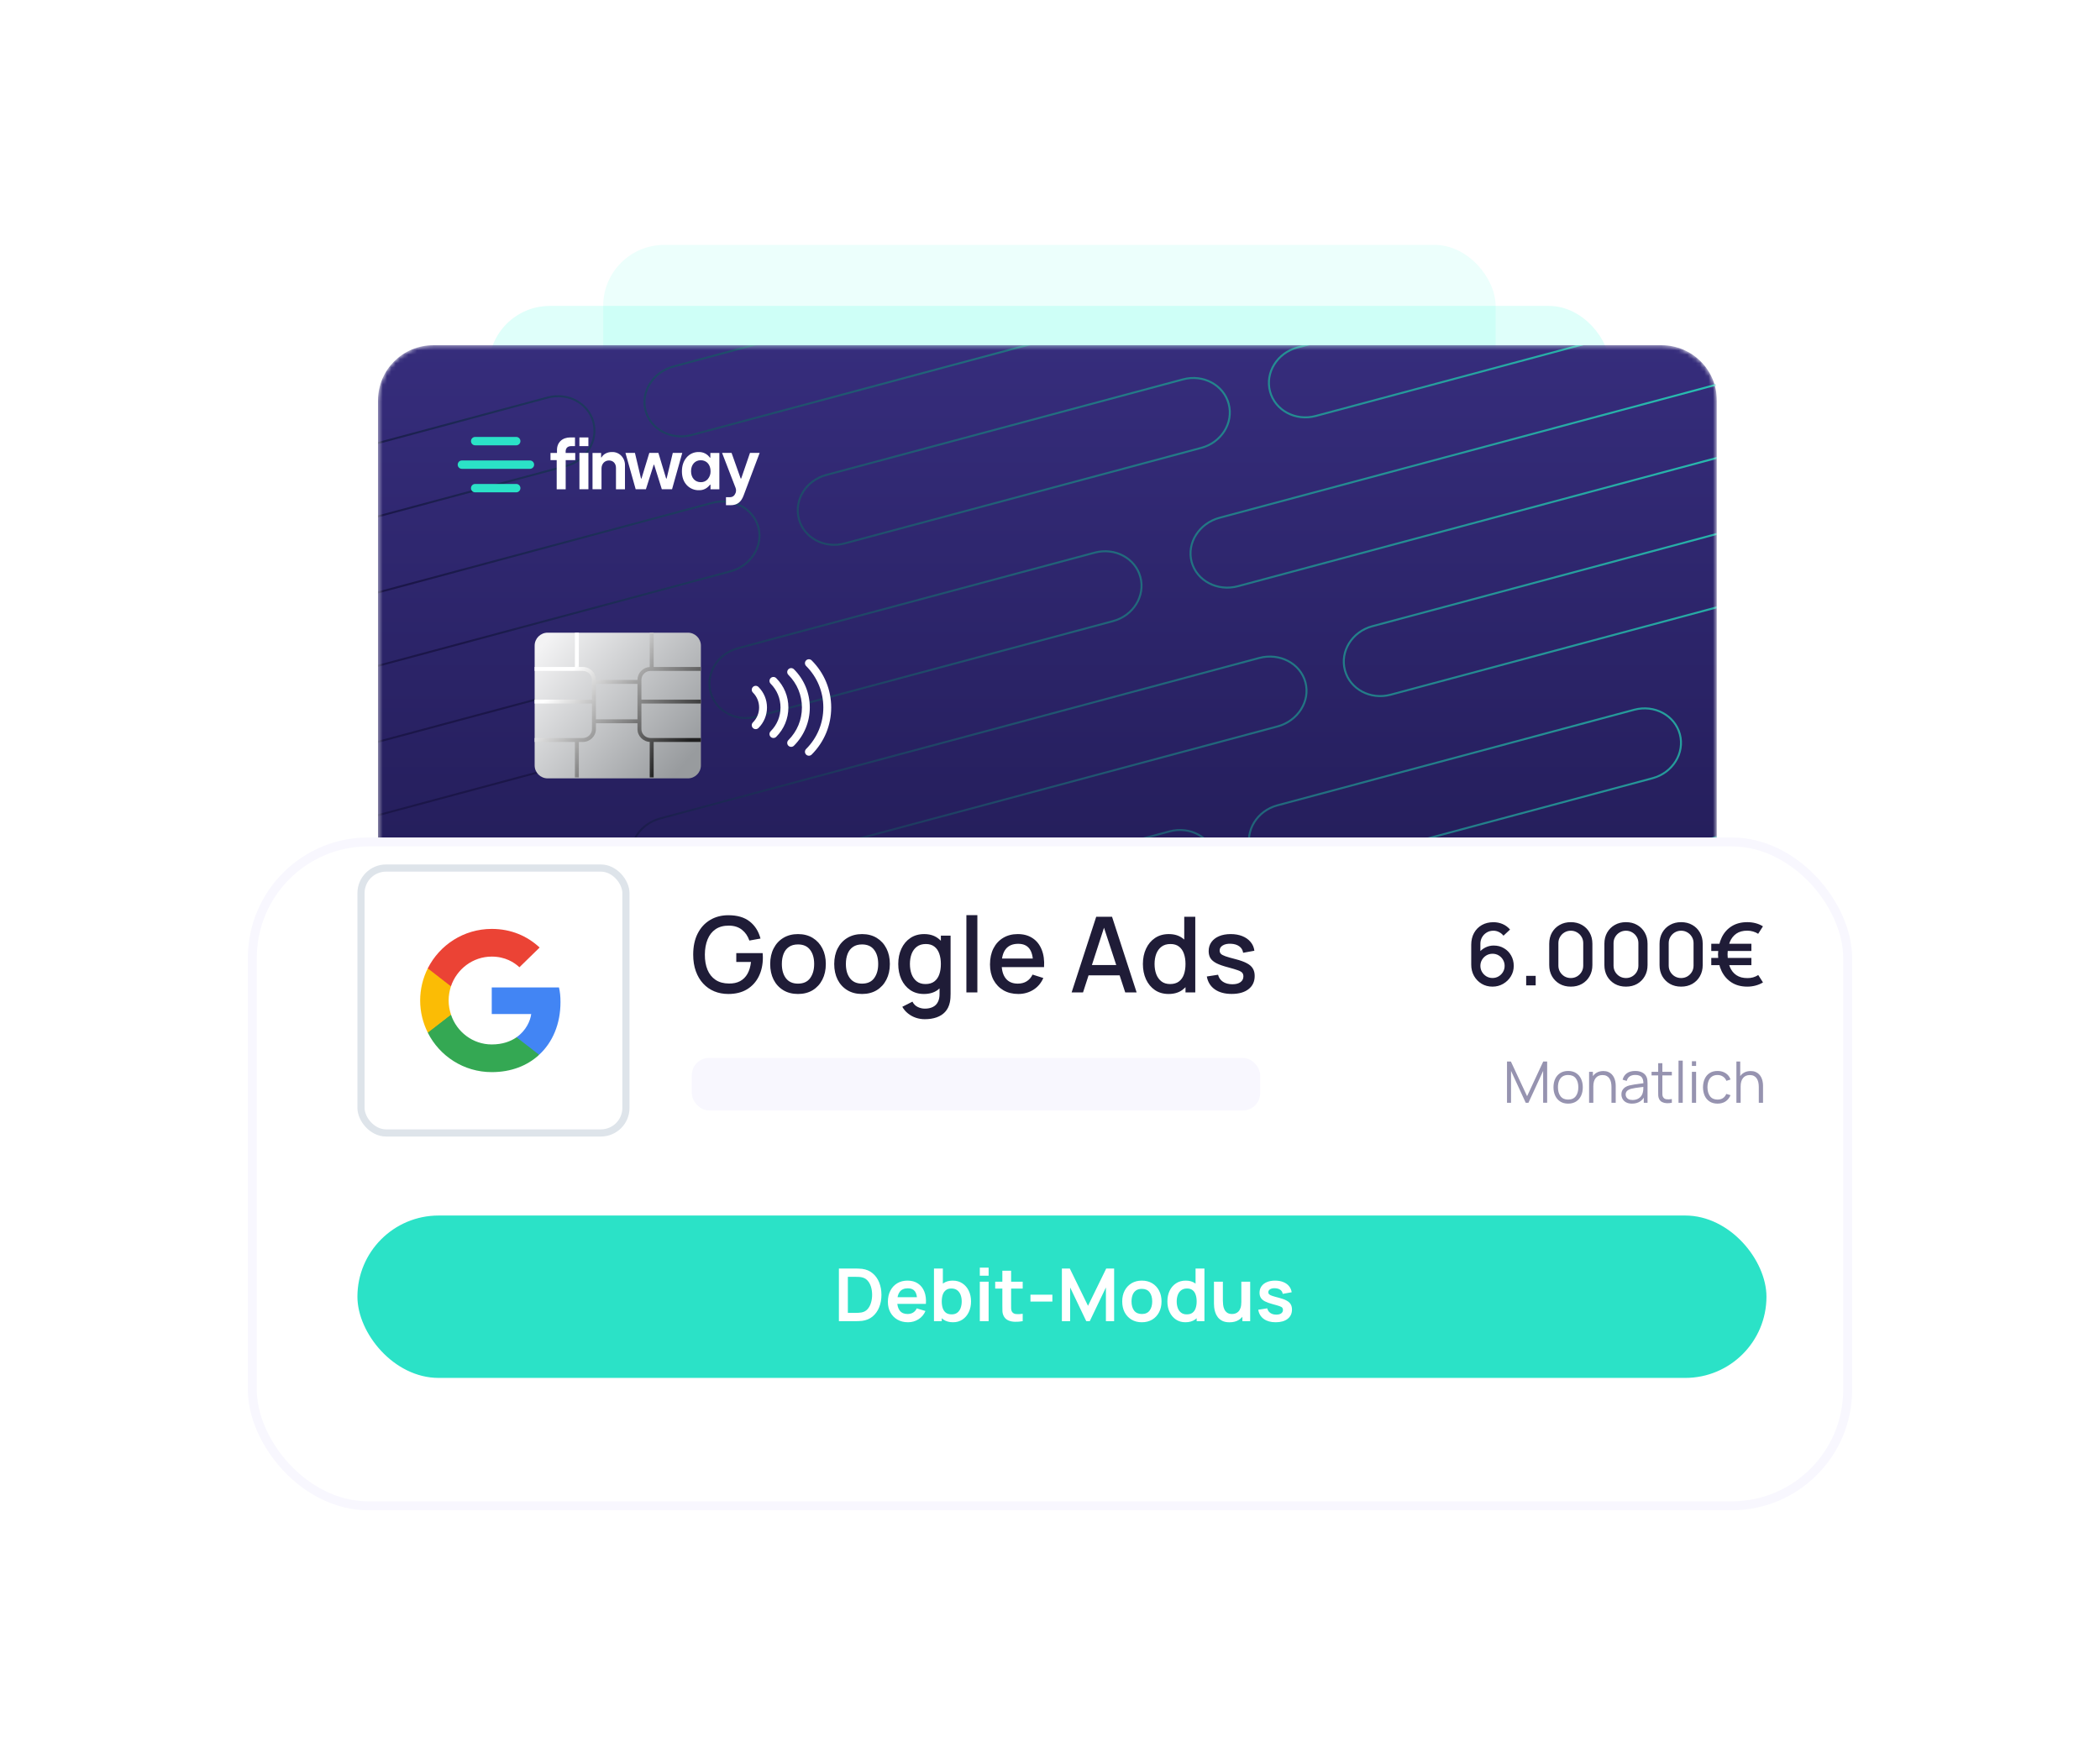
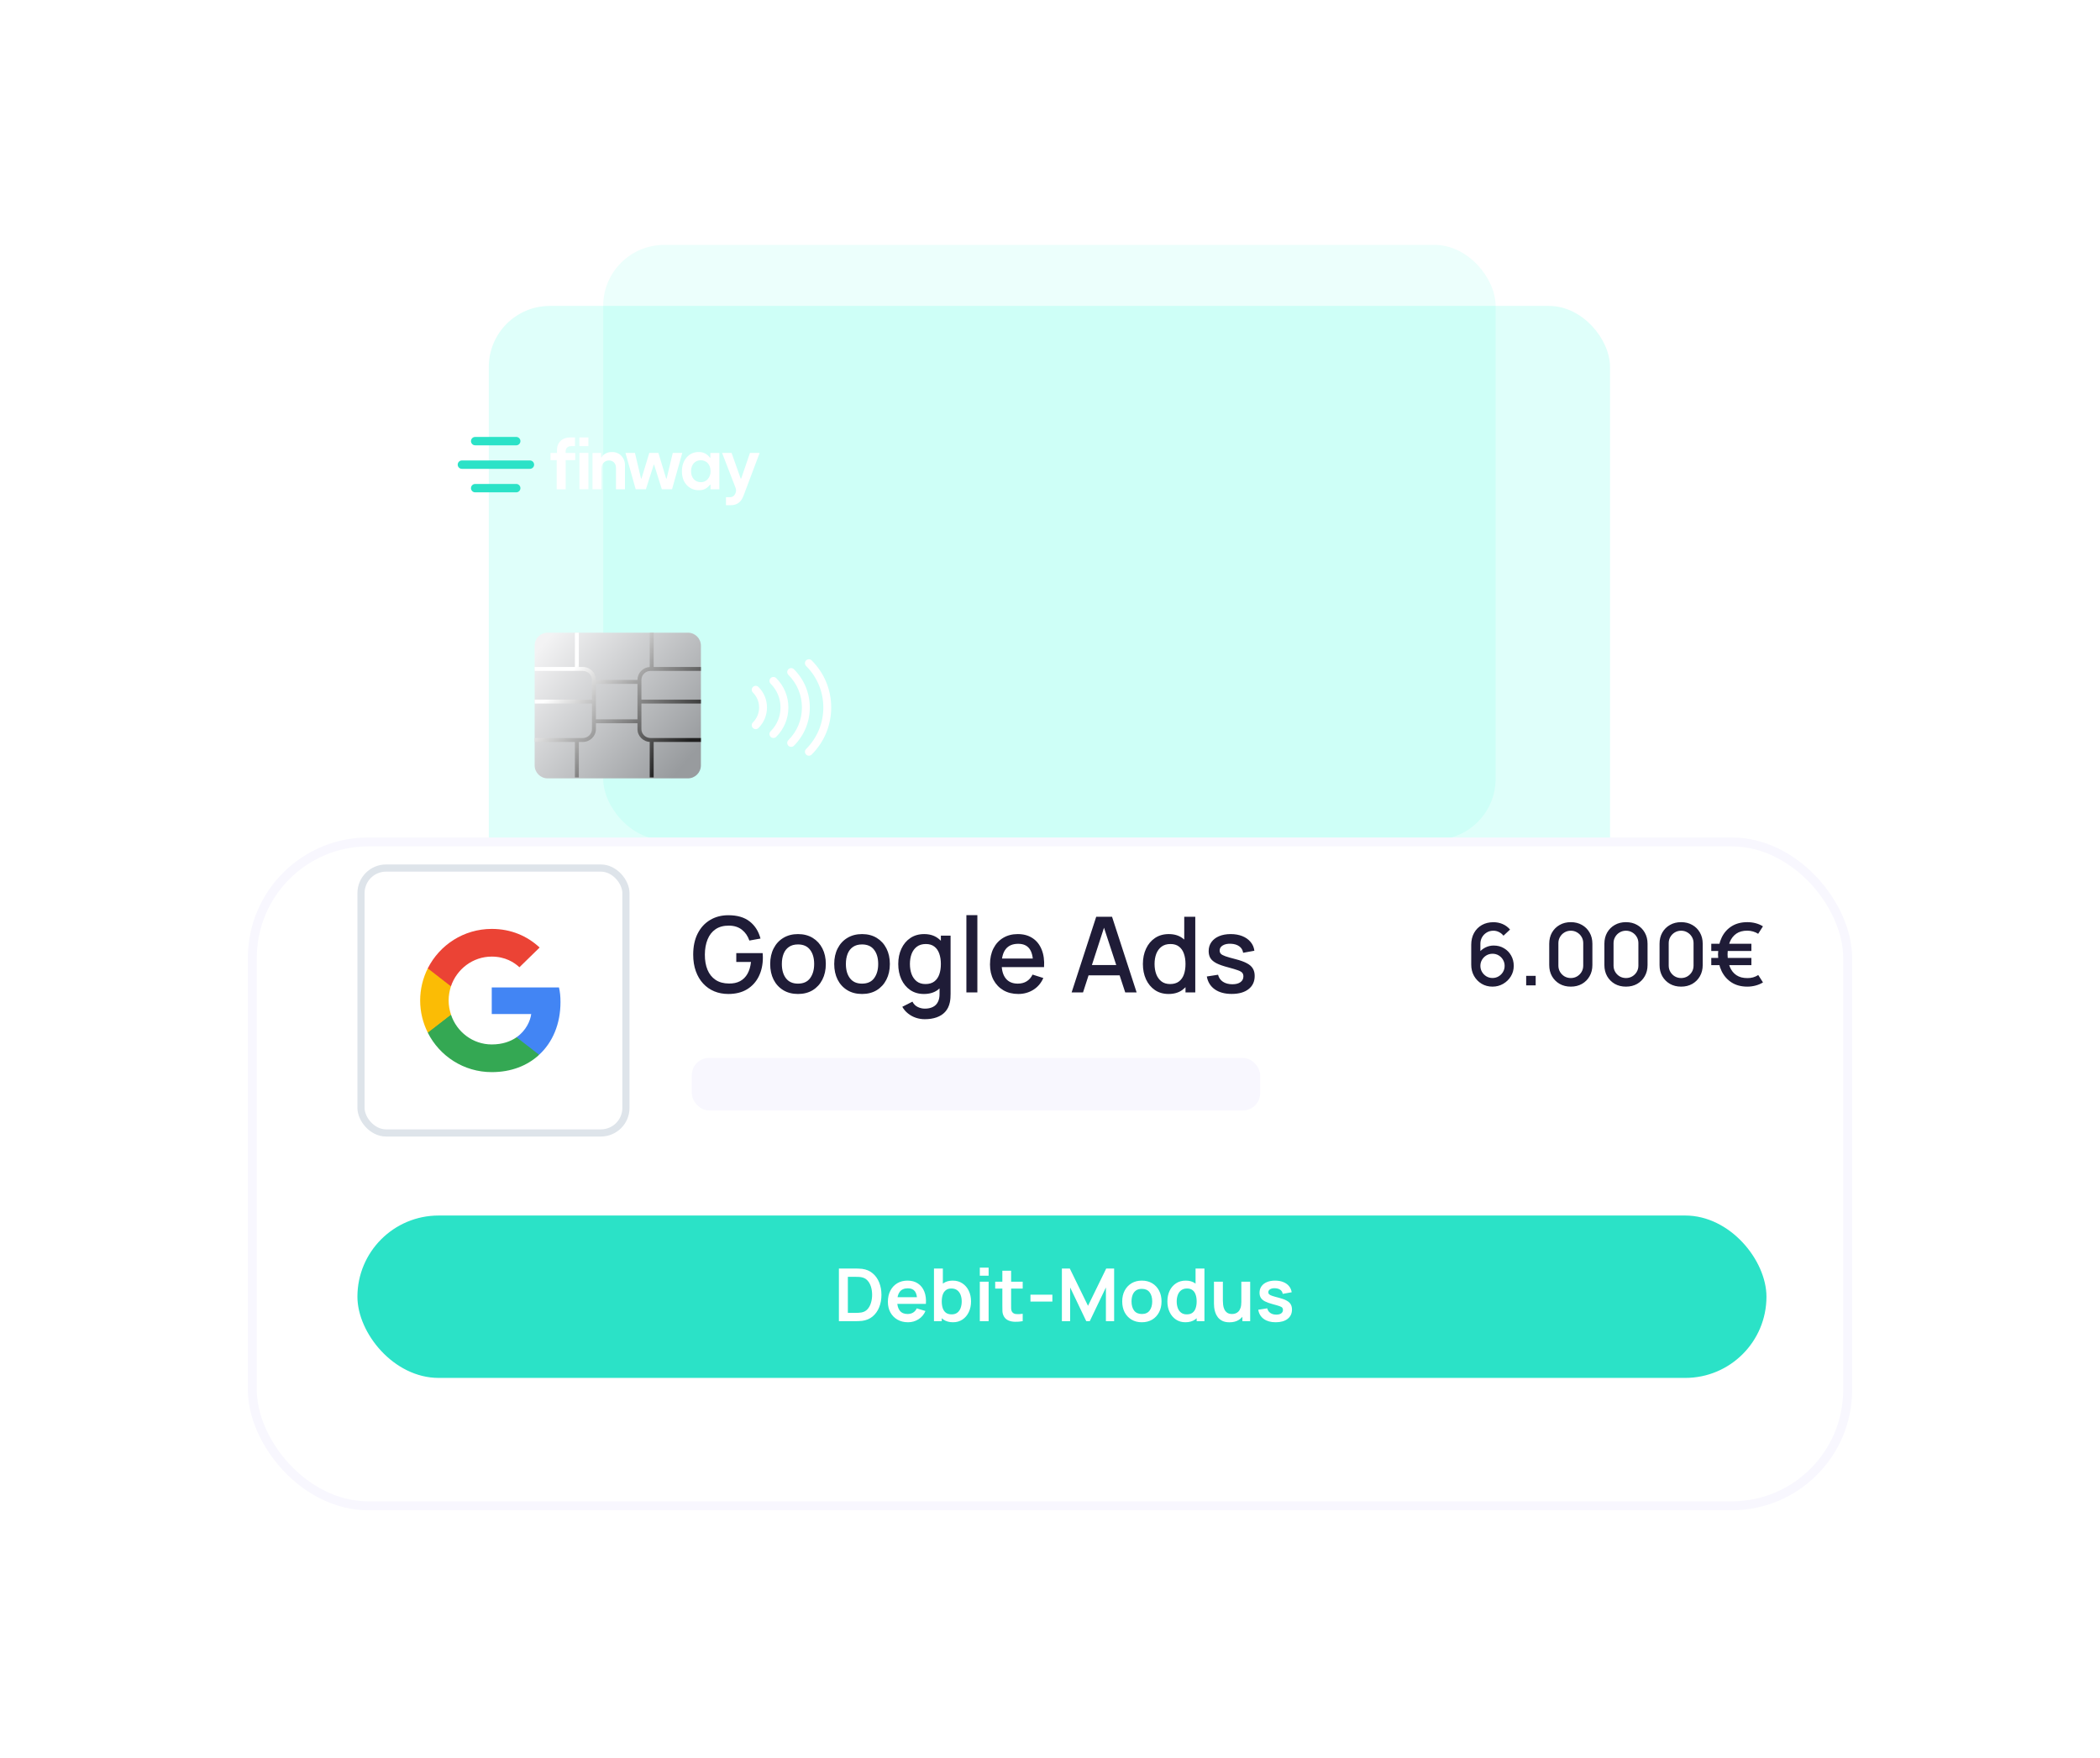
<svg xmlns="http://www.w3.org/2000/svg" width="491" height="411" viewBox="0 0 491 411" fill="none">
  <g opacity="0.5" filter="url(#filter0_d_2413_15592)">
    <rect x="114.285" y="57.268" width="262.156" height="139.103" rx="14.267" fill="#00FFD4" fill-opacity="0.25" />
  </g>
  <g opacity="0.5" filter="url(#filter1_d_2413_15592)">
    <rect x="141.035" y="43" width="208.655" height="139.103" rx="14.267" fill="#00FFD4" fill-opacity="0.15" />
  </g>
  <g filter="url(#filter2_d_2413_15592)">
    <g clip-path="url(#clip0_2413_15592)">
      <mask id="mask0_2413_15592" style="mask-type:alpha" maskUnits="userSpaceOnUse" x="88" y="73" width="314" height="198">
-         <path d="M388.526 73.316L101.272 73.316C94.153 73.316 88.382 79.087 88.382 86.206L88.382 257.454C88.382 264.572 94.153 270.343 101.272 270.343L388.526 270.343C395.645 270.343 401.415 264.572 401.415 257.454L401.415 86.206C401.415 79.087 395.645 73.316 388.526 73.316Z" fill="white" />
-       </mask>
+         </mask>
      <g mask="url(#mask0_2413_15592)">
        <path d="M388.526 73.316L101.272 73.316C94.153 73.316 88.382 79.087 88.382 86.206L88.382 257.454C88.382 264.572 94.153 270.343 101.272 270.343L388.526 270.343C395.645 270.343 401.415 264.572 401.415 257.454L401.415 86.206C401.415 79.087 395.645 73.316 388.526 73.316Z" fill="url(#paint0_linear_2413_15592)" />
        <path d="M24.452 253.913L164.488 216.391C169.285 215.105 174.135 217.646 175.319 222.067C176.503 226.487 173.574 231.113 168.777 232.398L28.742 269.921C23.944 271.206 19.095 268.665 17.91 264.244C16.726 259.824 19.655 255.198 24.452 253.913Z" stroke="url(#paint1_linear_2413_15592)" stroke-width="0.46" />
-         <path d="M42.624 214.111L126.064 191.753C130.773 190.491 135.55 193.052 136.735 197.472C137.919 201.893 135.062 206.499 130.353 207.761L46.913 230.118C42.204 231.38 37.426 228.819 36.242 224.399C35.058 219.979 37.915 215.372 42.624 214.111Z" stroke="url(#paint2_linear_2413_15592)" stroke-width="0.46" />
        <path d="M60.131 279.286L143.571 256.929C148.28 255.667 153.058 258.228 154.242 262.648C155.427 267.068 152.569 271.675 147.86 272.937L64.421 295.294C59.712 296.556 54.934 293.995 53.749 289.575C52.565 285.155 55.422 280.548 60.131 279.286Z" stroke="url(#paint3_linear_2413_15592)" stroke-width="0.46" />
        <path d="M154.354 183.97L294.389 146.448C299.186 145.162 304.036 147.704 305.22 152.124C306.405 156.544 303.476 161.17 298.678 162.456L158.643 199.978C153.845 201.263 148.996 198.722 147.812 194.302C146.627 189.881 149.556 185.256 154.354 183.97Z" stroke="url(#paint4_linear_2413_15592)" stroke-width="0.46" />
        <path d="M172.525 144.168L255.965 121.81C260.674 120.548 265.452 123.109 266.636 127.529C267.82 131.95 264.963 136.556 260.254 137.818L176.814 160.175C172.105 161.437 167.328 158.877 166.143 154.456C164.959 150.036 167.816 145.429 172.525 144.168Z" stroke="url(#paint5_linear_2413_15592)" stroke-width="0.46" />
        <path d="M190.033 209.344L273.472 186.986C278.181 185.724 282.959 188.285 284.143 192.705C285.328 197.126 282.471 201.732 277.762 202.994L194.322 225.351C189.613 226.613 184.835 224.052 183.651 219.632C182.466 215.212 185.324 210.605 190.033 209.344Z" stroke="url(#paint6_linear_2413_15592)" stroke-width="0.46" />
        <path d="M26.445 147.709L166.48 110.187C171.278 108.901 176.127 111.442 177.311 115.863C178.496 120.283 175.567 124.909 170.769 126.194L30.734 163.717C25.936 165.002 21.087 162.461 19.903 158.04C18.718 153.62 21.647 148.994 26.445 147.709Z" stroke="url(#paint7_linear_2413_15592)" stroke-width="0.46" />
        <path d="M44.616 107.906L128.056 85.549C132.765 84.287 137.543 86.848 138.727 91.268C139.912 95.688 137.054 100.295 132.345 101.556L48.906 123.914C44.197 125.176 39.419 122.615 38.234 118.195C37.05 113.774 39.907 109.168 44.616 107.906Z" stroke="url(#paint8_linear_2413_15592)" stroke-width="0.46" />
        <path d="M62.124 173.082L145.563 150.725C150.272 149.463 155.05 152.023 156.235 156.444C157.419 160.864 154.562 165.471 149.853 166.732L66.413 189.09C61.704 190.352 56.926 187.791 55.742 183.371C54.557 178.95 57.415 174.344 62.124 173.082Z" stroke="url(#paint9_linear_2413_15592)" stroke-width="0.46" />
        <path d="M157.488 78.282L297.523 40.76C302.321 39.474 307.17 42.015 308.355 46.436C309.539 50.856 306.61 55.482 301.812 56.767L161.777 94.29C156.98 95.575 152.13 93.034 150.946 88.613C149.761 84.193 152.69 79.567 157.488 78.282Z" stroke="url(#paint10_linear_2413_15592)" stroke-width="0.46" />
        <path d="M193.167 103.655L276.607 81.298C281.316 80.036 286.093 82.596 287.278 87.017C288.462 91.437 285.605 96.043 280.896 97.305L197.456 119.663C192.747 120.925 187.97 118.364 186.785 113.944C185.601 109.523 188.458 104.917 193.167 103.655Z" stroke="url(#paint11_linear_2413_15592)" stroke-width="0.46" />
        <path d="M152.345 290.31L292.38 252.787C297.178 251.502 302.027 254.043 303.212 258.463C304.396 262.884 301.467 267.509 296.67 268.795L156.634 306.317C151.837 307.603 146.987 305.061 145.803 300.641C144.619 296.221 147.548 291.595 152.345 290.31Z" stroke="url(#paint12_linear_2413_15592)" stroke-width="0.46" />
        <path d="M170.517 250.507L253.956 228.149C258.665 226.888 263.443 229.448 264.627 233.869C265.812 238.289 262.955 242.895 258.246 244.157L174.806 266.515C170.097 267.776 165.319 265.216 164.135 260.795C162.95 256.375 165.808 251.769 170.517 250.507Z" stroke="url(#paint13_linear_2413_15592)" stroke-width="0.46" />
        <path d="M280.482 220.708L420.518 183.186C425.315 181.9 430.165 184.441 431.349 188.862C432.533 193.282 429.604 197.908 424.807 199.193L284.772 236.716C279.974 238.001 275.125 235.46 273.94 231.039C272.756 226.619 275.685 221.993 280.482 220.708Z" stroke="url(#paint14_linear_2413_15592)" stroke-width="0.46" />
        <path d="M298.654 180.905L382.094 158.548C386.803 157.286 391.58 159.847 392.765 164.267C393.949 168.687 391.092 173.294 386.383 174.556L302.943 196.913C298.234 198.175 293.457 195.614 292.272 191.194C291.088 186.774 293.945 182.167 298.654 180.905Z" stroke="url(#paint15_linear_2413_15592)" stroke-width="0.46" />
        <path d="M316.161 246.081L399.601 223.724C404.31 222.462 409.088 225.023 410.272 229.443C411.457 233.863 408.599 238.47 403.89 239.731L320.451 262.089C315.742 263.351 310.964 260.79 309.779 256.37C308.595 251.949 311.452 247.343 316.161 246.081Z" stroke="url(#paint16_linear_2413_15592)" stroke-width="0.46" />
        <path d="M408.621 151.106L548.657 113.584C553.454 112.299 558.304 114.84 559.488 119.26C560.672 123.681 557.743 128.306 552.946 129.592L412.911 167.114C408.113 168.4 403.264 165.858 402.079 161.438C400.895 157.018 403.824 152.392 408.621 151.106Z" stroke="url(#paint17_linear_2413_15592)" stroke-width="0.46" />
        <path d="M285.159 113.654L425.195 76.131C429.992 74.846 434.842 77.387 436.026 81.808C437.211 86.228 434.282 90.853 429.484 92.139L289.449 129.661C284.651 130.947 279.802 128.406 278.617 123.985C277.433 119.565 280.362 114.939 285.159 113.654Z" stroke="url(#paint18_linear_2413_15592)" stroke-width="0.46" />
        <path d="M303.331 73.851L386.771 51.494C391.48 50.232 396.257 52.792 397.442 57.213C398.626 61.633 395.769 66.24 391.06 67.501L307.62 89.859C302.911 91.121 298.134 88.56 296.949 84.14C295.765 79.719 298.622 75.113 303.331 73.851Z" stroke="url(#paint19_linear_2413_15592)" stroke-width="0.46" />
        <path d="M320.838 139.027L404.278 116.67C408.987 115.408 413.765 117.968 414.949 122.389C416.134 126.809 413.276 131.416 408.567 132.677L325.128 155.035C320.419 156.297 315.641 153.736 314.457 149.316C313.272 144.895 316.129 140.289 320.838 139.027Z" stroke="url(#paint20_linear_2413_15592)" stroke-width="0.46" />
      </g>
      <path d="M160.84 140.527H128.043C126.365 140.527 125.005 141.888 125.005 143.566V171.554C125.005 173.232 126.365 174.593 128.043 174.593H160.84C162.518 174.593 163.878 173.232 163.878 171.554V143.566C163.878 141.888 162.518 140.527 160.84 140.527Z" fill="url(#paint21_linear_2413_15592)" />
      <path d="M125.005 165.156H136.257C137.448 165.156 138.406 164.218 138.406 163.071V151.549C138.406 150.401 137.448 149.463 136.257 149.463H125.005V148.543H136.257C137.952 148.543 139.326 149.888 139.326 151.549V163.071C139.326 164.731 137.952 166.076 136.257 166.076H125.005V165.156ZM135.337 166.076V174.363H134.416V166.076H135.337ZM152.83 166.076V174.363H151.909V166.076H152.83ZM135.337 140.527L135.336 148.542L136.257 148.543C137.952 148.543 139.326 149.888 139.326 151.549L139.326 151.576H149.045L149.045 151.549C149.045 149.956 150.309 148.652 151.909 148.549L151.909 140.527H152.83L152.83 148.542L163.878 148.543V149.463H152.114C150.923 149.463 149.965 150.401 149.965 151.549L149.965 156.179H163.878V157.1H149.965L149.965 163.071C149.965 164.17 150.845 165.077 151.966 165.151L152.114 165.156H163.878V166.076H152.114C150.419 166.076 149.045 164.731 149.045 163.071L149.045 161.703H139.326L139.326 163.071C139.326 164.731 137.952 166.076 136.257 166.076H125.005V165.156H136.257C137.448 165.156 138.406 164.218 138.406 163.071L138.405 157.1H125.005V156.179H138.405L138.406 151.549C138.406 150.401 137.448 149.463 136.257 149.463H125.005V148.543L134.416 148.542L134.416 140.527H135.337ZM149.045 152.496H139.326V160.782H149.045V152.496Z" fill="url(#paint22_linear_2413_15592)" />
      <path d="M132.253 98.497V98.168C132.253 97.409 132.691 96.907 133.549 96.907H134.438V94.873H133.347C131.488 94.873 130.227 96.023 130.227 97.818V98.497H128.711V100.178H130.161V107.004H132.263V100.178H134.496V98.497H132.253Z" fill="white" />
      <path d="M135.474 98.496V106.993H137.577V98.496H135.474Z" fill="white" />
      <path d="M145.278 99.177C144.699 98.569 143.884 98.244 143.045 98.287C141.896 98.287 141.038 98.837 140.656 99.532H140.544V98.497H138.537V106.993H140.64V102.134C140.64 101.051 141.367 100.26 142.387 100.26C143.359 100.26 144.02 100.955 144.02 101.991V107.004H146.123V101.428C146.154 100.595 145.85 99.784 145.278 99.177Z" fill="white" />
      <path d="M157.303 98.496L155.864 104.481H155.75L153.939 98.496H151.815L149.988 104.481H149.874L148.456 98.496H146.239L148.629 106.993H151.018L152.848 101.252H152.943L154.741 106.993H157.13L159.52 98.496H157.303Z" fill="white" />
      <path d="M166.088 98.499V99.598H165.974C165.389 98.751 164.414 98.258 163.385 98.289C162.294 98.255 161.246 98.719 160.538 99.55C159.811 100.392 159.439 101.475 159.439 102.8C159.439 104.125 159.811 105.19 160.554 106.002C161.297 106.81 162.355 107.253 163.451 107.216C164.086 107.238 164.711 107.051 165.23 106.684C165.528 106.473 165.791 106.216 166.008 105.922H166.122V107.006H168.193V98.509L166.088 98.499ZM165.506 104.605C165.095 105.087 164.488 105.356 163.855 105.336C162.495 105.336 161.574 104.316 161.574 102.779C161.574 101.241 162.495 100.206 163.839 100.206C165.182 100.206 166.136 101.21 166.136 102.779C166.156 103.441 165.932 104.087 165.506 104.595V104.605Z" fill="white" />
      <path d="M175.352 98.496L173.299 104.481H173.174L171.05 98.496H168.833L171.985 106.666C172.059 106.858 172.096 107.061 172.096 107.266C172.096 107.469 172.059 107.671 171.987 107.861C171.722 108.509 171.324 108.849 170.612 108.849H169.739V110.723H170.801C172.394 110.723 173.294 109.964 173.859 108.458L177.611 98.496H175.352Z" fill="white" />
      <path d="M137.571 94.873H135.469V96.904H137.571V94.873Z" fill="white" />
      <path d="M123.851 102.219H108.045C107.682 102.238 107.339 102.055 107.152 101.744C106.965 101.433 106.965 101.044 107.152 100.732C107.339 100.421 107.682 100.238 108.045 100.257H123.851C124.214 100.238 124.557 100.421 124.744 100.732C124.931 101.044 124.931 101.433 124.744 101.744C124.557 102.055 124.214 102.238 123.851 102.219Z" fill="#2BE2C7" />
      <path d="M120.747 107.713H111.149C110.786 107.732 110.443 107.55 110.256 107.238C110.069 106.927 110.069 106.538 110.256 106.227C110.443 105.915 110.786 105.732 111.149 105.751H120.747C121.27 105.778 121.679 106.21 121.679 106.732C121.679 107.255 121.27 107.686 120.747 107.713Z" fill="#2BE2C7" />
      <path d="M120.747 96.719H111.149C110.786 96.738 110.443 96.555 110.256 96.244C110.069 95.933 110.069 95.544 110.256 95.232C110.443 94.921 110.786 94.738 111.149 94.757L120.747 94.757C121.27 94.784 121.679 95.216 121.679 95.738C121.679 96.261 121.27 96.692 120.747 96.719Z" fill="#2BE2C7" />
      <g clip-path="url(#clip1_2413_15592)">
        <path fill-rule="evenodd" clip-rule="evenodd" d="M188.638 147.173C188.907 146.904 189.344 146.902 189.615 147.173C192.515 150.072 194.113 153.924 194.113 158.019C194.113 162.113 192.515 165.965 189.615 168.865C189.48 169 189.303 169.067 189.126 169.067C188.949 169.067 188.773 169 188.638 168.865C188.368 168.595 188.368 168.158 188.638 167.888C191.278 165.25 192.732 161.745 192.732 158.019C192.732 154.293 191.278 150.788 188.638 148.149C188.368 147.88 188.368 147.443 188.638 147.173ZM184.493 149.245C184.761 148.976 185.198 148.974 185.469 149.245C187.816 151.591 189.109 154.706 189.109 158.02C189.109 161.333 187.816 164.448 185.469 166.794C185.334 166.929 185.157 166.996 184.981 166.996C184.804 166.996 184.627 166.929 184.493 166.794C184.223 166.524 184.223 166.087 184.493 165.817C186.578 163.732 187.728 160.963 187.728 158.02C187.728 155.076 186.578 152.307 184.493 150.222C184.223 149.952 184.223 149.515 184.493 149.245ZM180.345 152.292C180.075 152.022 180.075 151.585 180.345 151.315C180.614 151.046 181.05 151.044 181.321 151.315C183.114 153.106 184.101 155.487 184.101 158.018C184.101 160.548 183.114 162.929 181.321 164.721C181.186 164.856 181.009 164.923 180.833 164.923C180.656 164.923 180.48 164.856 180.345 164.721C180.075 164.451 180.075 164.014 180.345 163.744C181.877 162.213 182.72 160.179 182.72 158.018C182.72 155.856 181.877 153.823 180.345 152.292ZM176.201 153.387C175.931 153.657 175.931 154.094 176.201 154.364C177.179 155.341 177.718 156.639 177.718 158.019C177.718 159.398 177.179 160.696 176.201 161.673C175.931 161.943 175.931 162.38 176.201 162.65C176.336 162.785 176.512 162.852 176.689 162.852C176.865 162.852 177.042 162.785 177.177 162.65C178.416 161.412 179.099 159.767 179.099 158.019C179.099 156.27 178.416 154.625 177.177 153.387C176.907 153.117 176.47 153.118 176.201 153.387Z" fill="white" />
        <path d="M189.615 147.173L189.452 147.336L189.452 147.336L189.615 147.173ZM188.638 147.173L188.801 147.336V147.336L188.638 147.173ZM189.615 168.865L189.452 168.702L189.452 168.702L189.615 168.865ZM188.638 168.865L188.475 169.028L188.638 168.865ZM188.638 167.888L188.475 167.726L188.475 167.726L188.638 167.888ZM188.638 148.149L188.475 148.312L188.475 148.312L188.638 148.149ZM185.469 149.245L185.306 149.408L185.306 149.408L185.469 149.245ZM185.469 166.794L185.306 166.631L185.306 166.631L185.469 166.794ZM184.493 166.794L184.655 166.631L184.493 166.794ZM184.493 165.817L184.33 165.655L184.33 165.655L184.493 165.817ZM184.493 150.222L184.33 150.384L184.33 150.384L184.493 150.222ZM180.345 152.292L180.182 152.454L180.182 152.454L180.345 152.292ZM181.321 151.315L181.158 151.478L181.158 151.478L181.321 151.315ZM181.321 164.721L181.158 164.558L181.158 164.558L181.321 164.721ZM180.345 164.721L180.182 164.884L180.182 164.884L180.345 164.721ZM180.345 163.744L180.182 163.582L180.182 163.582L180.345 163.744ZM176.201 154.364L176.038 154.526L176.038 154.526L176.201 154.364ZM176.201 153.387L176.364 153.55H176.364L176.201 153.387ZM176.201 161.673L176.038 161.511L176.038 161.511L176.201 161.673ZM176.201 162.65L176.038 162.813H176.038L176.201 162.65ZM177.177 162.65L177.015 162.487L177.015 162.487L177.177 162.65ZM177.177 153.387L177.015 153.55L177.015 153.55L177.177 153.387ZM189.777 147.01C189.416 146.649 188.834 146.652 188.475 147.01L188.801 147.336C188.98 147.156 189.271 147.155 189.452 147.336L189.777 147.01ZM194.343 158.019C194.343 153.862 192.721 149.952 189.777 147.01L189.452 147.336C192.309 150.191 193.883 153.985 193.883 158.019H194.343ZM189.777 169.028C192.721 166.085 194.343 162.175 194.343 158.019H193.883C193.883 162.052 192.309 165.846 189.452 168.702L189.777 169.028ZM189.126 169.297C189.361 169.297 189.598 169.207 189.777 169.028L189.452 168.702C189.362 168.792 189.244 168.837 189.126 168.837V169.297ZM188.475 169.028C188.655 169.207 188.891 169.297 189.126 169.297V168.837C189.008 168.837 188.891 168.792 188.801 168.702L188.475 169.028ZM188.475 167.726C188.116 168.085 188.116 168.668 188.475 169.028L188.801 168.702C188.621 168.522 188.621 168.231 188.801 168.051L188.475 167.726ZM192.502 158.019C192.502 161.684 191.072 165.13 188.475 167.726L188.801 168.051C191.484 165.369 192.962 161.806 192.962 158.019H192.502ZM188.475 148.312C191.072 150.908 192.502 154.354 192.502 158.019H192.962C192.962 154.232 191.484 150.669 188.801 147.987L188.475 148.312ZM188.475 147.01C188.116 147.37 188.116 147.953 188.475 148.312L188.801 147.987C188.621 147.807 188.621 147.516 188.801 147.336L188.475 147.01ZM185.632 149.082C185.271 148.721 184.688 148.724 184.33 149.082L184.655 149.408C184.835 149.229 185.126 149.228 185.306 149.408L185.632 149.082ZM189.339 158.02C189.339 154.645 188.021 151.471 185.632 149.082L185.306 149.408C187.61 151.711 188.878 154.768 188.878 158.02H189.339ZM185.632 166.957C188.021 164.568 189.339 161.394 189.339 158.02H188.878C188.878 161.272 187.61 164.328 185.306 166.631L185.632 166.957ZM184.981 167.226C185.215 167.226 185.452 167.136 185.632 166.957L185.306 166.631C185.216 166.721 185.098 166.766 184.981 166.766V167.226ZM184.33 166.957C184.509 167.136 184.745 167.226 184.981 167.226V166.766C184.862 166.766 184.745 166.721 184.655 166.631L184.33 166.957ZM184.33 165.655C183.97 166.014 183.97 166.597 184.33 166.957L184.655 166.631C184.475 166.451 184.475 166.16 184.655 165.98L184.33 165.655ZM187.497 158.02C187.497 160.902 186.373 163.613 184.33 165.655L184.655 165.98C186.784 163.852 187.958 161.024 187.958 158.02H187.497ZM184.33 150.384C186.373 152.426 187.497 155.137 187.497 158.02H187.958C187.958 155.015 186.784 152.187 184.655 150.059L184.33 150.384ZM184.33 149.082C183.97 149.442 183.97 150.025 184.33 150.384L184.655 150.059C184.475 149.879 184.475 149.588 184.655 149.408L184.33 149.082ZM180.182 151.152C179.822 151.512 179.822 152.095 180.182 152.454L180.507 152.129C180.328 151.949 180.328 151.658 180.507 151.478L180.182 151.152ZM181.484 151.152C181.123 150.791 180.54 150.794 180.182 151.152L180.507 151.478C180.687 151.298 180.978 151.297 181.158 151.478L181.484 151.152ZM184.331 158.018C184.331 155.426 183.32 152.986 181.484 151.152L181.158 151.478C182.908 153.226 183.871 155.548 183.871 158.018H184.331ZM181.484 164.884C183.32 163.049 184.331 160.609 184.331 158.018H183.871C183.871 160.487 182.908 162.809 181.158 164.558L181.484 164.884ZM180.833 165.153C181.068 165.153 181.304 165.063 181.484 164.884L181.158 164.558C181.068 164.648 180.951 164.693 180.833 164.693V165.153ZM180.182 164.884C180.362 165.063 180.597 165.153 180.833 165.153V164.693C180.714 164.693 180.597 164.648 180.507 164.558L180.182 164.884ZM180.182 163.582C179.822 163.941 179.822 164.524 180.182 164.884L180.507 164.558C180.328 164.378 180.328 164.087 180.507 163.907L180.182 163.582ZM182.49 158.018C182.49 160.118 181.671 162.093 180.182 163.582L180.507 163.907C182.083 162.333 182.95 160.241 182.95 158.018H182.49ZM180.182 152.454C181.671 153.942 182.49 155.917 182.49 158.018H182.95C182.95 155.794 182.083 153.703 180.507 152.129L180.182 152.454ZM176.364 154.201C176.184 154.021 176.184 153.73 176.364 153.55L176.038 153.224C175.678 153.584 175.678 154.167 176.038 154.526L176.364 154.201ZM177.948 158.019C177.948 156.578 177.385 155.221 176.364 154.201L176.038 154.526C176.973 155.461 177.487 156.7 177.487 158.019H177.948ZM176.364 161.836C177.385 160.816 177.948 159.459 177.948 158.019H177.487C177.487 159.337 176.973 160.576 176.038 161.511L176.364 161.836ZM176.364 162.487C176.184 162.307 176.184 162.016 176.364 161.836L176.038 161.511C175.678 161.87 175.678 162.453 176.038 162.813L176.364 162.487ZM176.689 162.622C176.571 162.622 176.454 162.577 176.364 162.487L176.038 162.813C176.218 162.992 176.453 163.082 176.689 163.082V162.622ZM177.015 162.487C176.925 162.577 176.807 162.622 176.689 162.622V163.082C176.924 163.082 177.16 162.992 177.34 162.813L177.015 162.487ZM178.868 158.019C178.868 159.706 178.21 161.292 177.015 162.487L177.34 162.813C178.622 161.531 179.329 159.828 179.329 158.019H178.868ZM177.015 153.55C178.21 154.745 178.868 156.331 178.868 158.019H179.329C179.329 156.209 178.622 154.506 177.34 153.224L177.015 153.55ZM176.364 153.55C176.543 153.371 176.834 153.37 177.015 153.55L177.34 153.224C176.979 152.864 176.396 152.866 176.038 153.224L176.364 153.55Z" fill="white" />
      </g>
    </g>
  </g>
  <g filter="url(#filter3_d_2413_15592)">
    <rect x="59" y="182.596" width="373" height="155.231" rx="27.113" fill="white" />
    <rect x="59" y="182.596" width="373" height="155.231" rx="27.113" stroke="#F8F7FE" stroke-width="2.09" />
  </g>
  <rect x="161.743" y="247.369" width="132.895" height="12.284" rx="4.042" fill="#F8F7FE" />
  <rect x="83.569" y="284.221" width="329.446" height="37.97" rx="18.985" fill="#2BE2C7" />
  <path d="M196.144 308.922V296.618H200.066C200.169 296.618 200.371 296.621 200.673 296.627C200.98 296.632 201.277 296.652 201.561 296.687C202.536 296.812 203.359 297.159 204.031 297.729C204.709 298.293 205.221 299.013 205.569 299.891C205.916 300.768 206.09 301.728 206.09 302.77C206.09 303.812 205.916 304.772 205.569 305.649C205.221 306.527 204.709 307.25 204.031 307.82C203.359 308.384 202.536 308.728 201.561 308.854C201.282 308.888 200.989 308.908 200.681 308.913C200.374 308.919 200.169 308.922 200.066 308.922H196.144ZM198.238 306.982H200.066C200.237 306.982 200.454 306.977 200.716 306.965C200.983 306.954 201.22 306.928 201.425 306.888C202.006 306.78 202.479 306.521 202.843 306.111C203.208 305.701 203.475 305.202 203.646 304.616C203.823 304.029 203.911 303.414 203.911 302.77C203.911 302.104 203.823 301.477 203.646 300.89C203.47 300.304 203.196 299.811 202.826 299.412C202.461 299.013 201.994 298.76 201.425 298.652C201.22 298.606 200.983 298.581 200.716 298.575C200.454 298.563 200.237 298.558 200.066 298.558H198.238V306.982ZM212.305 309.178C211.371 309.178 210.551 308.976 209.844 308.572C209.138 308.167 208.585 307.606 208.187 306.888C207.794 306.171 207.597 305.345 207.597 304.411C207.597 303.402 207.791 302.528 208.178 301.787C208.565 301.041 209.104 300.463 209.793 300.053C210.482 299.643 211.28 299.438 212.185 299.438C213.142 299.438 213.954 299.663 214.62 300.113C215.293 300.557 215.791 301.187 216.116 302.001C216.44 302.816 216.563 303.775 216.483 304.88H214.441V304.129C214.435 303.126 214.259 302.394 213.911 301.933C213.564 301.471 213.017 301.241 212.271 301.241C211.428 301.241 210.801 301.503 210.391 302.027C209.981 302.545 209.776 303.305 209.776 304.308C209.776 305.242 209.981 305.966 210.391 306.478C210.801 306.991 211.399 307.247 212.185 307.247C212.692 307.247 213.128 307.136 213.493 306.914C213.863 306.686 214.148 306.359 214.347 305.931L216.381 306.547C216.027 307.378 215.481 308.025 214.74 308.486C214.005 308.948 213.194 309.178 212.305 309.178ZM209.126 304.88V303.325H215.475V304.88H209.126ZM222.824 309.178C221.924 309.178 221.169 308.965 220.56 308.537C219.95 308.11 219.492 307.529 219.184 306.794C218.877 306.054 218.723 305.225 218.723 304.308C218.723 303.38 218.877 302.548 219.184 301.813C219.492 301.078 219.942 300.5 220.534 300.079C221.132 299.651 221.87 299.438 222.747 299.438C223.619 299.438 224.373 299.651 225.011 300.079C225.655 300.5 226.153 301.078 226.506 301.813C226.86 302.542 227.036 303.374 227.036 304.308C227.036 305.231 226.863 306.06 226.515 306.794C226.168 307.529 225.678 308.11 225.045 308.537C224.413 308.965 223.673 309.178 222.824 309.178ZM218.372 308.922V296.618H220.449V302.445H220.192V308.922H218.372ZM222.508 307.333C223.043 307.333 223.485 307.199 223.832 306.931C224.18 306.663 224.436 306.302 224.601 305.846C224.772 305.385 224.857 304.872 224.857 304.308C224.857 303.75 224.772 303.243 224.601 302.787C224.43 302.326 224.165 301.961 223.807 301.693C223.448 301.42 222.992 301.283 222.439 301.283C221.915 301.283 221.488 301.411 221.158 301.668C220.827 301.918 220.583 302.272 220.423 302.727C220.269 303.177 220.192 303.704 220.192 304.308C220.192 304.906 220.269 305.433 220.423 305.889C220.583 306.344 220.83 306.7 221.166 306.957C221.508 307.207 221.955 307.333 222.508 307.333ZM229.09 298.293V296.405H231.15V298.293H229.09ZM229.09 308.922V299.694H231.15V308.922H229.09ZM239.118 308.922C238.508 309.036 237.91 309.084 237.323 309.067C236.742 309.056 236.221 308.95 235.76 308.751C235.298 308.546 234.948 308.224 234.709 307.785C234.498 307.387 234.387 306.979 234.375 306.564C234.364 306.148 234.358 305.678 234.358 305.154V297.131H236.409V305.034C236.409 305.405 236.412 305.729 236.418 306.008C236.429 306.287 236.489 306.515 236.597 306.692C236.802 307.034 237.13 307.224 237.58 307.264C238.03 307.304 238.542 307.281 239.118 307.196V308.922ZM232.684 301.309V299.694H239.118V301.309H232.684ZM240.931 304.342V302.727H246.057V304.342H240.931ZM248.278 308.922V296.618H250.132L254.387 305.333L258.642 296.618H260.496V308.922H258.573V301.036L254.797 308.922H253.977L250.209 301.036V308.922H248.278ZM266.972 309.178C266.049 309.178 265.243 308.97 264.554 308.554C263.865 308.139 263.329 307.566 262.947 306.837C262.572 306.102 262.384 305.259 262.384 304.308C262.384 303.34 262.577 302.491 262.965 301.762C263.352 301.033 263.89 300.463 264.579 300.053C265.269 299.643 266.066 299.438 266.972 299.438C267.9 299.438 268.709 299.646 269.398 300.062C270.088 300.477 270.623 301.053 271.005 301.787C271.386 302.517 271.577 303.357 271.577 304.308C271.577 305.265 271.383 306.111 270.996 306.846C270.615 307.575 270.079 308.147 269.39 308.563C268.701 308.973 267.895 309.178 266.972 309.178ZM266.972 307.247C267.792 307.247 268.402 306.974 268.8 306.427C269.199 305.88 269.398 305.174 269.398 304.308C269.398 303.414 269.196 302.702 268.792 302.172C268.387 301.636 267.781 301.369 266.972 301.369C266.419 301.369 265.964 301.494 265.605 301.745C265.252 301.99 264.99 302.334 264.819 302.779C264.648 303.217 264.562 303.727 264.562 304.308C264.562 305.202 264.765 305.917 265.169 306.453C265.579 306.982 266.18 307.247 266.972 307.247ZM277.159 309.178C276.311 309.178 275.57 308.965 274.938 308.537C274.306 308.11 273.816 307.529 273.468 306.794C273.121 306.06 272.947 305.231 272.947 304.308C272.947 303.374 273.121 302.542 273.468 301.813C273.821 301.078 274.32 300.5 274.963 300.079C275.607 299.651 276.365 299.438 277.236 299.438C278.113 299.438 278.848 299.651 279.441 300.079C280.039 300.5 280.492 301.078 280.799 301.813C281.107 302.548 281.261 303.38 281.261 304.308C281.261 305.225 281.107 306.054 280.799 306.794C280.492 307.529 280.033 308.11 279.424 308.537C278.814 308.965 278.059 309.178 277.159 309.178ZM277.475 307.333C278.028 307.333 278.472 307.207 278.808 306.957C279.15 306.7 279.398 306.344 279.552 305.889C279.711 305.433 279.791 304.906 279.791 304.308C279.791 303.704 279.711 303.177 279.552 302.727C279.398 302.272 279.156 301.918 278.825 301.668C278.495 301.411 278.068 301.283 277.544 301.283C276.991 301.283 276.536 301.42 276.177 301.693C275.818 301.961 275.553 302.326 275.382 302.787C275.211 303.243 275.126 303.75 275.126 304.308C275.126 304.872 275.208 305.385 275.374 305.846C275.544 306.302 275.804 306.663 276.151 306.931C276.499 307.199 276.94 307.333 277.475 307.333ZM279.791 308.922V302.445H279.535V296.618H281.611V308.922H279.791ZM287.467 309.187C286.783 309.187 286.219 309.073 285.775 308.845C285.331 308.617 284.978 308.327 284.716 307.973C284.454 307.62 284.26 307.244 284.135 306.846C284.009 306.447 283.927 306.071 283.887 305.718C283.853 305.359 283.836 305.068 283.836 304.846V299.694H285.92V304.137C285.92 304.422 285.94 304.744 285.98 305.103C286.02 305.456 286.111 305.798 286.254 306.128C286.402 306.453 286.618 306.72 286.903 306.931C287.193 307.142 287.584 307.247 288.074 307.247C288.336 307.247 288.595 307.204 288.851 307.119C289.107 307.034 289.338 306.888 289.543 306.683C289.754 306.473 289.922 306.185 290.047 305.82C290.173 305.456 290.235 304.994 290.235 304.436L291.457 304.957C291.457 305.743 291.303 306.455 290.996 307.093C290.694 307.731 290.247 308.241 289.654 308.623C289.062 308.999 288.333 309.187 287.467 309.187ZM290.483 308.922V306.06H290.235V299.694H292.303V308.922H290.483ZM298.266 309.178C297.127 309.178 296.202 308.922 295.49 308.409C294.777 307.897 294.345 307.176 294.191 306.248L296.293 305.923C296.401 306.379 296.64 306.737 297.01 306.999C297.381 307.261 297.848 307.392 298.412 307.392C298.907 307.392 299.289 307.296 299.557 307.102C299.83 306.903 299.967 306.632 299.967 306.29C299.967 306.079 299.915 305.911 299.813 305.786C299.716 305.655 299.5 305.53 299.164 305.41C298.827 305.291 298.312 305.14 297.617 304.957C296.842 304.752 296.227 304.533 295.771 304.299C295.316 304.06 294.988 303.778 294.789 303.454C294.59 303.129 294.49 302.736 294.49 302.274C294.49 301.699 294.641 301.198 294.943 300.771C295.245 300.343 295.666 300.016 296.207 299.788C296.748 299.555 297.386 299.438 298.121 299.438C298.839 299.438 299.474 299.549 300.027 299.771C300.585 299.993 301.035 300.309 301.376 300.719C301.718 301.13 301.929 301.611 302.009 302.163L299.907 302.539C299.856 302.146 299.676 301.836 299.369 301.608C299.067 301.38 298.662 301.252 298.155 301.224C297.671 301.195 297.281 301.269 296.985 301.446C296.689 301.617 296.54 301.859 296.54 302.172C296.54 302.349 296.6 302.499 296.72 302.625C296.84 302.75 297.079 302.875 297.438 303.001C297.802 303.126 298.343 303.28 299.061 303.462C299.796 303.65 300.383 303.867 300.821 304.111C301.265 304.351 301.584 304.638 301.778 304.974C301.977 305.311 302.077 305.718 302.077 306.196C302.077 307.125 301.738 307.854 301.06 308.384C300.388 308.913 299.457 309.178 298.266 309.178Z" fill="white" />
  <path d="M170.295 232.417C169.107 232.417 168.014 232.213 167.015 231.803C166.016 231.385 165.147 230.779 164.41 229.985C163.673 229.191 163.1 228.224 162.691 227.086C162.281 225.948 162.076 224.654 162.076 223.204C162.076 221.296 162.424 219.658 163.12 218.29C163.817 216.914 164.783 215.858 166.02 215.121C167.256 214.376 168.681 214.003 170.295 214.003C172.375 214.003 174.033 214.486 175.27 215.453C176.515 216.419 177.362 217.754 177.813 219.457L175.208 219.924C174.848 218.868 174.267 218.024 173.464 217.394C172.661 216.763 171.654 216.444 170.442 216.435C169.189 216.427 168.145 216.706 167.309 217.271C166.482 217.836 165.86 218.63 165.442 219.654C165.025 220.669 164.812 221.853 164.803 223.204C164.795 224.555 165 225.739 165.418 226.754C165.835 227.762 166.462 228.548 167.297 229.113C168.141 229.678 169.189 229.965 170.442 229.973C171.449 229.989 172.313 229.805 173.034 229.42C173.763 229.027 174.34 228.454 174.766 227.7C175.192 226.947 175.466 226.021 175.589 224.924H172.15V222.86H178.316C178.333 223.007 178.345 223.204 178.353 223.45C178.361 223.687 178.365 223.839 178.365 223.904C178.365 225.542 178.05 227.004 177.42 228.29C176.789 229.576 175.872 230.587 174.668 231.324C173.464 232.053 172.006 232.417 170.295 232.417ZM186.575 232.417C185.249 232.417 184.098 232.118 183.123 231.521C182.149 230.923 181.395 230.1 180.863 229.051C180.339 227.995 180.077 226.779 180.077 225.403C180.077 224.019 180.347 222.803 180.888 221.754C181.428 220.698 182.186 219.879 183.16 219.298C184.135 218.708 185.273 218.413 186.575 218.413C187.902 218.413 189.053 218.712 190.027 219.31C191.002 219.908 191.755 220.731 192.288 221.779C192.82 222.827 193.086 224.035 193.086 225.403C193.086 226.787 192.816 228.007 192.275 229.064C191.743 230.112 190.99 230.935 190.015 231.533C189.04 232.123 187.894 232.417 186.575 232.417ZM186.575 229.997C187.845 229.997 188.791 229.571 189.413 228.72C190.044 227.86 190.359 226.754 190.359 225.403C190.359 224.019 190.04 222.913 189.401 222.086C188.77 221.251 187.828 220.833 186.575 220.833C185.715 220.833 185.007 221.03 184.45 221.423C183.893 221.808 183.48 222.344 183.209 223.032C182.939 223.712 182.804 224.502 182.804 225.403C182.804 226.795 183.123 227.909 183.762 228.744C184.401 229.58 185.339 229.997 186.575 229.997ZM201.547 232.417C200.22 232.417 199.07 232.118 198.095 231.521C197.12 230.923 196.367 230.1 195.835 229.051C195.311 227.995 195.048 226.779 195.048 225.403C195.048 224.019 195.319 222.803 195.859 221.754C196.4 220.698 197.157 219.879 198.132 219.298C199.106 218.708 200.245 218.413 201.547 218.413C202.874 218.413 204.024 218.712 204.999 219.31C205.973 219.908 206.727 220.731 207.259 221.779C207.792 222.827 208.058 224.035 208.058 225.403C208.058 226.787 207.787 228.007 207.247 229.064C206.715 230.112 205.961 230.935 204.987 231.533C204.012 232.123 202.865 232.417 201.547 232.417ZM201.547 229.997C202.816 229.997 203.762 229.571 204.385 228.72C205.015 227.86 205.331 226.754 205.331 225.403C205.331 224.019 205.011 222.913 204.372 222.086C203.742 221.251 202.8 220.833 201.547 220.833C200.687 220.833 199.979 221.03 199.422 221.423C198.865 221.808 198.451 222.344 198.181 223.032C197.911 223.712 197.776 224.502 197.776 225.403C197.776 226.795 198.095 227.909 198.734 228.744C199.373 229.58 200.31 229.997 201.547 229.997ZM216.224 238.314C215.511 238.314 214.819 238.203 214.148 237.982C213.484 237.761 212.878 237.434 212.33 236.999C211.781 236.574 211.326 236.045 210.966 235.415L213.337 234.211C213.624 234.776 214.033 235.19 214.565 235.452C215.098 235.714 215.659 235.845 216.248 235.845C216.977 235.845 217.6 235.714 218.116 235.452C218.632 235.198 219.021 234.813 219.283 234.297C219.553 233.781 219.684 233.142 219.676 232.381V228.671H219.983V218.782H222.255V232.405C222.255 232.757 222.243 233.093 222.219 233.412C222.194 233.732 222.149 234.051 222.083 234.371C221.895 235.263 221.535 236 221.002 236.582C220.478 237.163 219.807 237.597 218.988 237.884C218.177 238.171 217.256 238.314 216.224 238.314ZM216.027 232.417C214.791 232.417 213.722 232.11 212.821 231.496C211.928 230.882 211.236 230.046 210.745 228.99C210.262 227.925 210.02 226.73 210.02 225.403C210.02 224.068 210.266 222.876 210.757 221.828C211.249 220.772 211.945 219.94 212.846 219.334C213.755 218.72 214.832 218.413 216.076 218.413C217.329 218.413 218.382 218.72 219.233 219.334C220.093 219.94 220.74 220.772 221.174 221.828C221.617 222.885 221.838 224.076 221.838 225.403C221.838 226.73 221.617 227.921 221.174 228.978C220.732 230.034 220.081 230.874 219.221 231.496C218.361 232.11 217.297 232.417 216.027 232.417ZM216.383 230.096C217.227 230.096 217.915 229.895 218.447 229.494C218.98 229.092 219.369 228.54 219.614 227.835C219.86 227.131 219.983 226.32 219.983 225.403C219.983 224.486 219.856 223.675 219.602 222.971C219.356 222.266 218.971 221.718 218.447 221.325C217.931 220.931 217.272 220.735 216.469 220.735C215.618 220.735 214.918 220.944 214.369 221.361C213.82 221.779 213.411 222.34 213.14 223.044C212.878 223.749 212.747 224.535 212.747 225.403C212.747 226.279 212.878 227.074 213.14 227.786C213.411 228.49 213.812 229.051 214.344 229.469C214.885 229.887 215.565 230.096 216.383 230.096ZM225.951 232.049V213.991H228.518V232.049H225.951ZM238.091 232.417C236.773 232.417 235.614 232.131 234.615 231.557C233.624 230.976 232.85 230.169 232.293 229.137C231.744 228.097 231.47 226.893 231.47 225.526C231.47 224.076 231.74 222.819 232.281 221.754C232.829 220.69 233.591 219.867 234.566 219.285C235.54 218.704 236.674 218.413 237.968 218.413C239.32 218.413 240.47 218.728 241.42 219.359C242.37 219.981 243.079 220.87 243.545 222.025C244.02 223.179 244.209 224.551 244.111 226.14H241.543V225.206C241.527 223.667 241.232 222.528 240.659 221.791C240.094 221.054 239.23 220.686 238.067 220.686C236.781 220.686 235.814 221.091 235.168 221.902C234.521 222.713 234.197 223.884 234.197 225.415C234.197 226.873 234.521 228.003 235.168 228.806C235.814 229.6 236.748 229.997 237.968 229.997C238.771 229.997 239.463 229.817 240.044 229.457C240.634 229.088 241.093 228.564 241.42 227.884L243.939 228.683C243.423 229.87 242.641 230.792 241.592 231.447C240.544 232.094 239.377 232.417 238.091 232.417ZM233.362 226.14V224.138H242.833V226.14H233.362ZM250.557 232.049L256.306 214.359H260.004L265.753 232.049H263.087L257.792 215.907H258.456L253.223 232.049H250.557ZM253.542 228.056V225.649H262.78V228.056H253.542ZM273.227 232.417C271.99 232.417 270.921 232.11 270.02 231.496C269.128 230.882 268.436 230.046 267.944 228.99C267.461 227.925 267.22 226.73 267.22 225.403C267.22 224.068 267.465 222.876 267.957 221.828C268.448 220.772 269.144 219.94 270.045 219.334C270.954 218.72 272.031 218.413 273.276 218.413C274.529 218.413 275.581 218.72 276.433 219.334C277.293 219.94 277.94 220.772 278.374 221.828C278.816 222.885 279.037 224.076 279.037 225.403C279.037 226.73 278.816 227.921 278.374 228.978C277.932 230.034 277.28 230.874 276.421 231.496C275.561 232.11 274.496 232.417 273.227 232.417ZM273.583 230.096C274.426 230.096 275.114 229.895 275.647 229.494C276.179 229.092 276.568 228.54 276.814 227.835C277.059 227.131 277.182 226.32 277.182 225.403C277.182 224.486 277.055 223.675 276.801 222.971C276.556 222.266 276.171 221.718 275.647 221.325C275.131 220.931 274.471 220.735 273.669 220.735C272.817 220.735 272.117 220.944 271.568 221.361C271.02 221.779 270.61 222.34 270.34 223.044C270.078 223.749 269.947 224.535 269.947 225.403C269.947 226.279 270.078 227.074 270.34 227.786C270.61 228.49 271.011 229.051 271.544 229.469C272.084 229.887 272.764 230.096 273.583 230.096ZM277.182 232.049V222.504H276.887V214.359H279.467V232.049H277.182ZM287.978 232.405C286.364 232.405 285.05 232.049 284.034 231.336C283.019 230.624 282.396 229.621 282.167 228.327L284.796 227.921C284.96 228.609 285.337 229.154 285.926 229.555C286.524 229.948 287.265 230.145 288.15 230.145C288.952 230.145 289.579 229.981 290.029 229.653C290.488 229.326 290.717 228.875 290.717 228.302C290.717 227.966 290.635 227.696 290.471 227.491C290.316 227.278 289.984 227.078 289.476 226.889C288.969 226.701 288.195 226.468 287.155 226.189C286.016 225.894 285.111 225.579 284.44 225.243C283.776 224.899 283.301 224.502 283.015 224.052C282.736 223.593 282.597 223.04 282.597 222.393C282.597 221.591 282.81 220.89 283.236 220.293C283.662 219.695 284.26 219.232 285.029 218.904C285.807 218.577 286.717 218.413 287.757 218.413C288.772 218.413 289.677 218.573 290.471 218.892C291.266 219.212 291.909 219.666 292.4 220.256C292.891 220.837 293.186 221.521 293.285 222.307L290.656 222.786C290.566 222.148 290.267 221.644 289.759 221.275C289.251 220.907 288.592 220.706 287.781 220.673C287.003 220.641 286.373 220.772 285.889 221.067C285.406 221.353 285.165 221.75 285.165 222.258C285.165 222.553 285.255 222.803 285.435 223.007C285.623 223.212 285.984 223.409 286.516 223.597C287.048 223.786 287.834 224.011 288.874 224.273C289.988 224.559 290.873 224.879 291.528 225.231C292.183 225.575 292.65 225.989 292.928 226.472C293.215 226.947 293.358 227.524 293.358 228.204C293.358 229.514 292.879 230.542 291.921 231.287C290.971 232.032 289.657 232.405 287.978 232.405Z" fill="#1F1C37" />
  <rect x="84.406" y="202.972" width="61.942" height="61.942" rx="5.859" fill="white" stroke="#DEE4EA" stroke-width="1.674" />
  <g clip-path="url(#clip2_2413_15592)">
    <g clip-path="url(#clip3_2413_15592)">
      <path d="M131.047 234.313C131.047 232.937 130.935 231.932 130.694 230.891H114.976V237.103H124.202C124.016 238.647 123.011 240.972 120.779 242.535L120.748 242.743L125.718 246.593L126.062 246.627C129.224 243.707 131.047 239.41 131.047 234.313" fill="#4285F4" />
      <path d="M114.973 250.69C119.493 250.69 123.288 249.202 126.06 246.635L120.777 242.542C119.363 243.528 117.466 244.217 114.973 244.217C110.546 244.217 106.789 241.296 105.449 237.26L105.253 237.276L100.086 241.276L100.018 241.464C102.771 246.932 108.426 250.69 114.973 250.69Z" fill="#34A853" />
      <path d="M105.452 237.251C105.099 236.209 104.894 235.093 104.894 233.94C104.894 232.787 105.099 231.671 105.433 230.629L105.424 230.407L100.192 226.344L100.021 226.425C98.886 228.695 98.235 231.243 98.235 233.94C98.235 236.637 98.886 239.186 100.021 241.455L105.452 237.251" fill="#FBBC05" />
      <path d="M114.973 223.676C118.117 223.676 120.237 225.034 121.446 226.169L126.171 221.556C123.269 218.859 119.493 217.203 114.973 217.203C108.426 217.203 102.771 220.961 100.018 226.429L105.431 230.633C106.789 226.597 110.546 223.676 114.973 223.676" fill="#EB4335" />
    </g>
  </g>
-   <path d="M352.352 257.854V248.205H353.257L357.049 256.319L360.822 248.205H361.74V257.847H360.802V250.402L357.364 257.854H356.728L353.297 250.402V257.854H352.352ZM366.642 258.055C365.923 258.055 365.309 257.891 364.799 257.565C364.29 257.239 363.899 256.788 363.627 256.212C363.354 255.636 363.218 254.974 363.218 254.228C363.218 253.469 363.357 252.803 363.633 252.232C363.91 251.66 364.304 251.215 364.813 250.898C365.326 250.577 365.936 250.416 366.642 250.416C367.366 250.416 367.982 250.579 368.491 250.905C369.005 251.227 369.396 251.676 369.664 252.252C369.936 252.824 370.073 253.482 370.073 254.228C370.073 254.988 369.936 255.656 369.664 256.232C369.392 256.804 368.998 257.25 368.485 257.572C367.971 257.894 367.357 258.055 366.642 258.055ZM366.642 257.11C367.446 257.11 368.045 256.844 368.438 256.312C368.831 255.776 369.027 255.082 369.027 254.228C369.027 253.353 368.829 252.656 368.431 252.138C368.038 251.62 367.442 251.361 366.642 251.361C366.102 251.361 365.655 251.483 365.302 251.729C364.953 251.97 364.692 252.308 364.518 252.741C364.348 253.17 364.263 253.666 364.263 254.228C364.263 255.1 364.464 255.799 364.866 256.326C365.268 256.848 365.86 257.11 366.642 257.11ZM376.777 257.854V254.161C376.777 253.759 376.739 253.391 376.663 253.056C376.587 252.716 376.465 252.422 376.295 252.171C376.13 251.917 375.913 251.72 375.645 251.582C375.381 251.443 375.06 251.374 374.68 251.374C374.332 251.374 374.023 251.434 373.755 251.555C373.492 251.676 373.268 251.85 373.085 252.078C372.907 252.301 372.77 252.573 372.677 252.895C372.583 253.217 372.536 253.583 372.536 253.994L371.839 253.84C371.839 253.098 371.969 252.475 372.228 251.97C372.487 251.466 372.844 251.084 373.3 250.825C373.755 250.565 374.278 250.436 374.868 250.436C375.301 250.436 375.678 250.503 376 250.637C376.326 250.771 376.601 250.952 376.824 251.18C377.052 251.408 377.235 251.669 377.374 251.964C377.512 252.254 377.613 252.565 377.675 252.895C377.738 253.221 377.769 253.547 377.769 253.873V257.854H376.777ZM371.544 257.854V250.617H372.435V252.399H372.536V257.854H371.544ZM381.578 258.055C381.033 258.055 380.575 257.956 380.205 257.76C379.838 257.563 379.564 257.302 379.381 256.976C379.197 256.65 379.106 256.295 379.106 255.91C379.106 255.517 379.184 255.182 379.34 254.905C379.501 254.624 379.718 254.394 379.99 254.215C380.267 254.036 380.587 253.9 380.948 253.806C381.315 253.717 381.719 253.639 382.161 253.572C382.608 253.5 383.043 253.44 383.468 253.391C383.897 253.337 384.272 253.286 384.594 253.237L384.245 253.451C384.259 252.736 384.12 252.207 383.83 251.863C383.539 251.519 383.035 251.347 382.315 251.347C381.82 251.347 381.4 251.459 381.056 251.682C380.716 251.906 380.477 252.259 380.339 252.741L379.381 252.46C379.546 251.812 379.879 251.309 380.379 250.952C380.879 250.595 381.529 250.416 382.329 250.416C382.99 250.416 383.551 250.541 384.011 250.791C384.475 251.037 384.804 251.394 384.996 251.863C385.085 252.073 385.143 252.308 385.17 252.567C385.197 252.826 385.21 253.089 385.21 253.357V257.854H384.332V256.038L384.587 256.145C384.341 256.766 383.959 257.239 383.441 257.565C382.923 257.891 382.302 258.055 381.578 258.055ZM381.692 257.204C382.152 257.204 382.554 257.121 382.898 256.956C383.242 256.79 383.519 256.565 383.729 256.279C383.939 255.989 384.075 255.662 384.138 255.301C384.192 255.068 384.221 254.814 384.225 254.537C384.23 254.255 384.232 254.045 384.232 253.907L384.607 254.101C384.272 254.146 383.908 254.191 383.515 254.235C383.126 254.28 382.742 254.331 382.362 254.389C381.987 254.447 381.648 254.517 381.344 254.597C381.138 254.655 380.94 254.738 380.747 254.845C380.555 254.948 380.397 255.086 380.272 255.26C380.151 255.435 380.091 255.651 380.091 255.91C380.091 256.12 380.142 256.324 380.245 256.52C380.352 256.717 380.522 256.88 380.754 257.009C380.991 257.139 381.304 257.204 381.692 257.204ZM390.894 257.854C390.488 257.938 390.086 257.972 389.688 257.954C389.295 257.936 388.942 257.851 388.63 257.699C388.321 257.548 388.087 257.311 387.926 256.989C387.796 256.721 387.725 256.451 387.712 256.178C387.703 255.901 387.698 255.586 387.698 255.234V248.607H388.676V255.193C388.676 255.497 388.679 255.752 388.683 255.957C388.692 256.158 388.739 256.337 388.824 256.493C388.985 256.793 389.239 256.971 389.588 257.029C389.941 257.087 390.376 257.074 390.894 256.989V257.854ZM386.15 251.461V250.617H390.894V251.461H386.15ZM392.454 257.854V248.004H393.439V257.854H392.454ZM395.582 249.243V248.138H396.567V249.243H395.582ZM395.582 257.854V250.617H396.567V257.854H395.582ZM401.578 258.055C400.849 258.055 400.233 257.891 399.728 257.565C399.223 257.239 398.839 256.79 398.576 256.219C398.317 255.642 398.183 254.981 398.174 254.235C398.183 253.476 398.321 252.81 398.589 252.238C398.857 251.662 399.244 251.215 399.748 250.898C400.253 250.577 400.865 250.416 401.584 250.416C402.317 250.416 402.953 250.595 403.494 250.952C404.039 251.309 404.412 251.798 404.613 252.419L403.648 252.728C403.478 252.294 403.208 251.959 402.837 251.722C402.471 251.481 402.051 251.361 401.578 251.361C401.046 251.361 400.606 251.483 400.258 251.729C399.909 251.97 399.65 252.308 399.48 252.741C399.311 253.174 399.223 253.672 399.219 254.235C399.228 255.102 399.429 255.799 399.822 256.326C400.215 256.848 400.8 257.11 401.578 257.11C402.069 257.11 402.487 256.998 402.831 256.775C403.179 256.547 403.443 256.216 403.621 255.783L404.613 256.078C404.345 256.721 403.952 257.212 403.434 257.552C402.915 257.887 402.297 258.055 401.578 258.055ZM411.223 257.854V254.161C411.223 253.759 411.185 253.391 411.109 253.056C411.033 252.716 410.91 252.422 410.74 252.171C410.575 251.917 410.358 251.72 410.09 251.582C409.827 251.443 409.505 251.374 409.125 251.374C408.777 251.374 408.469 251.434 408.201 251.555C407.937 251.676 407.714 251.85 407.531 252.078C407.352 252.301 407.216 252.573 407.122 252.895C407.028 253.217 406.981 253.583 406.981 253.994L406.284 253.84C406.284 253.098 406.414 252.475 406.673 251.97C406.932 251.466 407.289 251.084 407.745 250.825C408.201 250.565 408.723 250.436 409.313 250.436C409.746 250.436 410.124 250.503 410.445 250.637C410.771 250.771 411.046 250.952 411.269 251.18C411.497 251.408 411.68 251.669 411.819 251.964C411.957 252.254 412.058 252.565 412.12 252.895C412.183 253.221 412.214 253.547 412.214 253.873V257.854H411.223ZM405.989 257.854V248.205H406.881V253.652H406.981V257.854H405.989Z" fill="#9693B0" />
  <path d="M348.963 230.7C348.024 230.7 347.18 230.479 346.43 230.037C345.679 229.588 345.083 228.975 344.641 228.197C344.205 227.42 343.987 226.536 343.987 225.544V220.93C343.987 219.878 344.205 218.954 344.641 218.156C345.083 217.359 345.693 216.739 346.47 216.297C347.254 215.855 348.155 215.634 349.174 215.634C349.937 215.634 350.654 215.778 351.325 216.066C351.995 216.354 352.574 216.783 353.063 217.352L351.526 218.79C351.251 218.435 350.906 218.153 350.49 217.945C350.082 217.731 349.643 217.624 349.174 217.624C348.571 217.624 348.041 217.768 347.586 218.056C347.13 218.337 346.771 218.709 346.51 219.172C346.256 219.634 346.128 220.13 346.128 220.659V223.313L345.716 222.85C346.132 222.307 346.648 221.879 347.264 221.564C347.88 221.249 348.54 221.091 349.244 221.091C350.142 221.091 350.943 221.302 351.646 221.725C352.356 222.14 352.913 222.706 353.315 223.423C353.723 224.14 353.928 224.948 353.928 225.845C353.928 226.75 353.7 227.571 353.244 228.308C352.795 229.038 352.192 229.621 351.435 230.057C350.685 230.486 349.86 230.7 348.963 230.7ZM348.963 228.68C349.485 228.68 349.961 228.552 350.39 228.298C350.819 228.043 351.16 227.701 351.415 227.273C351.67 226.844 351.797 226.368 351.797 225.845C351.797 225.323 351.67 224.847 351.415 224.418C351.167 223.989 350.829 223.648 350.4 223.393C349.971 223.138 349.495 223.011 348.973 223.011C348.45 223.011 347.971 223.138 347.535 223.393C347.106 223.648 346.765 223.989 346.51 224.418C346.256 224.847 346.128 225.323 346.128 225.845C346.128 226.361 346.256 226.834 346.51 227.263C346.765 227.691 347.106 228.036 347.535 228.298C347.964 228.552 348.44 228.68 348.963 228.68ZM356.834 230.398V228.177H359.056V230.398H356.834ZM367.27 230.7C366.285 230.7 365.414 230.486 364.657 230.057C363.899 229.621 363.303 229.025 362.868 228.268C362.439 227.51 362.224 226.639 362.224 225.654V220.669C362.224 219.684 362.439 218.813 362.868 218.056C363.303 217.299 363.899 216.706 364.657 216.277C365.414 215.841 366.285 215.624 367.27 215.624C368.255 215.624 369.126 215.841 369.883 216.277C370.64 216.706 371.233 217.299 371.662 218.056C372.098 218.813 372.315 219.684 372.315 220.669V225.654C372.315 226.639 372.098 227.51 371.662 228.268C371.233 229.025 370.64 229.621 369.883 230.057C369.126 230.486 368.255 230.7 367.27 230.7ZM367.27 228.69C367.806 228.69 368.292 228.562 368.727 228.308C369.169 228.047 369.521 227.698 369.783 227.263C370.044 226.82 370.175 226.328 370.175 225.785V220.518C370.175 219.982 370.044 219.497 369.783 219.061C369.521 218.619 369.169 218.27 368.727 218.016C368.292 217.754 367.806 217.624 367.27 217.624C366.734 217.624 366.245 217.754 365.802 218.016C365.367 218.27 365.018 218.619 364.757 219.061C364.496 219.497 364.365 219.982 364.365 220.518V225.785C364.365 226.328 364.496 226.82 364.757 227.263C365.018 227.698 365.367 228.047 365.802 228.308C366.245 228.562 366.734 228.69 367.27 228.69ZM380.167 230.7C379.182 230.7 378.311 230.486 377.554 230.057C376.797 229.621 376.2 229.025 375.765 228.268C375.336 227.51 375.122 226.639 375.122 225.654V220.669C375.122 219.684 375.336 218.813 375.765 218.056C376.2 217.299 376.797 216.706 377.554 216.277C378.311 215.841 379.182 215.624 380.167 215.624C381.152 215.624 382.023 215.841 382.78 216.277C383.538 216.706 384.131 217.299 384.559 218.056C384.995 218.813 385.213 219.684 385.213 220.669V225.654C385.213 226.639 384.995 227.51 384.559 228.268C384.131 229.025 383.538 229.621 382.78 230.057C382.023 230.486 381.152 230.7 380.167 230.7ZM380.167 228.69C380.703 228.69 381.189 228.562 381.625 228.308C382.067 228.047 382.419 227.698 382.68 227.263C382.941 226.82 383.072 226.328 383.072 225.785V220.518C383.072 219.982 382.941 219.497 382.68 219.061C382.419 218.619 382.067 218.27 381.625 218.016C381.189 217.754 380.703 217.624 380.167 217.624C379.631 217.624 379.142 217.754 378.7 218.016C378.264 218.27 377.916 218.619 377.654 219.061C377.393 219.497 377.262 219.982 377.262 220.518V225.785C377.262 226.328 377.393 226.82 377.654 227.263C377.916 227.698 378.264 228.047 378.7 228.308C379.142 228.562 379.631 228.69 380.167 228.69ZM393.064 230.7C392.079 230.7 391.208 230.486 390.451 230.057C389.694 229.621 389.098 229.025 388.662 228.268C388.233 227.51 388.019 226.639 388.019 225.654V220.669C388.019 219.684 388.233 218.813 388.662 218.056C389.098 217.299 389.694 216.706 390.451 216.277C391.208 215.841 392.079 215.624 393.064 215.624C394.049 215.624 394.921 215.841 395.678 216.277C396.435 216.706 397.028 217.299 397.457 218.056C397.892 218.813 398.11 219.684 398.11 220.669V225.654C398.11 226.639 397.892 227.51 397.457 228.268C397.028 229.025 396.435 229.621 395.678 230.057C394.921 230.486 394.049 230.7 393.064 230.7ZM393.064 228.69C393.601 228.69 394.086 228.562 394.522 228.308C394.964 228.047 395.316 227.698 395.577 227.263C395.839 226.82 395.969 226.328 395.969 225.785V220.518C395.969 219.982 395.839 219.497 395.577 219.061C395.316 218.619 394.964 218.27 394.522 218.016C394.086 217.754 393.601 217.624 393.064 217.624C392.528 217.624 392.039 217.754 391.597 218.016C391.162 218.27 390.813 218.619 390.552 219.061C390.29 219.497 390.16 219.982 390.16 220.518V225.785C390.16 226.328 390.29 226.82 390.552 227.263C390.813 227.698 391.162 228.047 391.597 228.308C392.039 228.562 392.528 228.69 393.064 228.69ZM408.545 230.7C407.118 230.7 405.895 230.378 404.876 229.735C403.858 229.085 403.074 228.194 402.524 227.062C401.975 225.922 401.697 224.623 401.69 223.162C401.724 221.647 402.012 220.327 402.555 219.202C403.104 218.069 403.885 217.192 404.896 216.568C405.908 215.939 407.124 215.624 408.545 215.624C409.208 215.624 409.848 215.704 410.465 215.865C411.088 216.026 411.664 216.27 412.193 216.599L411.078 218.347C410.709 218.106 410.307 217.925 409.872 217.805C409.436 217.677 408.994 217.614 408.545 217.614C407.513 217.607 406.655 217.838 405.972 218.307C405.295 218.776 404.786 219.43 404.444 220.267C404.109 221.105 403.935 222.07 403.921 223.162C403.935 224.274 404.112 225.249 404.454 226.087C404.796 226.917 405.309 227.564 405.992 228.026C406.675 228.482 407.526 228.707 408.545 228.7C409.483 228.72 410.334 228.482 411.098 227.986L412.203 229.715C411.667 230.043 411.088 230.288 410.465 230.449C409.841 230.616 409.202 230.7 408.545 230.7ZM400.112 225.675V223.986H409.49V225.675H400.112ZM400.112 222.368V220.679H409.49V222.368H400.112Z" fill="#1F1C37" />
  <defs>
    <filter id="filter0_d_2413_15592" x="57.217" y="14.467" width="376.292" height="253.239" filterUnits="userSpaceOnUse" color-interpolation-filters="sRGB">
      <feFlood flood-opacity="0" result="BackgroundImageFix" />
      <feColorMatrix in="SourceAlpha" type="matrix" values="0 0 0 0 0 0 0 0 0 0 0 0 0 0 0 0 0 0 127 0" result="hardAlpha" />
      <feOffset dy="14.267" />
      <feGaussianBlur stdDeviation="28.534" />
      <feColorMatrix type="matrix" values="0 0 0 0 0.435 0 0 0 0 0.729 0 0 0 0 1 0 0 0 0.3 0" />
      <feBlend mode="normal" in2="BackgroundImageFix" result="effect1_dropShadow_2413_15592" />
      <feBlend mode="normal" in="SourceGraphic" in2="effect1_dropShadow_2413_15592" result="shape" />
    </filter>
    <filter id="filter1_d_2413_15592" x="83.967" y="0.199" width="322.79" height="253.239" filterUnits="userSpaceOnUse" color-interpolation-filters="sRGB">
      <feFlood flood-opacity="0" result="BackgroundImageFix" />
      <feColorMatrix in="SourceAlpha" type="matrix" values="0 0 0 0 0 0 0 0 0 0 0 0 0 0 0 0 0 0 127 0" result="hardAlpha" />
      <feOffset dy="14.267" />
      <feGaussianBlur stdDeviation="28.534" />
      <feColorMatrix type="matrix" values="0 0 0 0 0.435 0 0 0 0 0.729 0 0 0 0 1 0 0 0 0.3 0" />
      <feBlend mode="normal" in2="BackgroundImageFix" result="effect1_dropShadow_2413_15592" />
      <feBlend mode="normal" in="SourceGraphic" in2="effect1_dropShadow_2413_15592" result="shape" />
    </filter>
    <filter id="filter2_d_2413_15592" x="58.746" y="51.089" width="372.306" height="256.3" filterUnits="userSpaceOnUse" color-interpolation-filters="sRGB">
      <feFlood flood-opacity="0" result="BackgroundImageFix" />
      <feColorMatrix in="SourceAlpha" type="matrix" values="0 0 0 0 0 0 0 0 0 0 0 0 0 0 0 0 0 0 127 0" result="hardAlpha" />
      <feOffset dy="7.409" />
      <feGaussianBlur stdDeviation="14.818" />
      <feColorMatrix type="matrix" values="0 0 0 0 0.435 0 0 0 0 0.729 0 0 0 0 1 0 0 0 0.3 0" />
      <feBlend mode="normal" in2="BackgroundImageFix" result="effect1_dropShadow_2413_15592" />
      <feBlend mode="normal" in="SourceGraphic" in2="effect1_dropShadow_2413_15592" result="shape" />
    </filter>
    <filter id="filter3_d_2413_15592" x="0.887" y="138.75" width="489.226" height="271.456" filterUnits="userSpaceOnUse" color-interpolation-filters="sRGB">
      <feFlood flood-opacity="0" result="BackgroundImageFix" />
      <feColorMatrix in="SourceAlpha" type="matrix" values="0 0 0 0 0 0 0 0 0 0 0 0 0 0 0 0 0 0 127 0" result="hardAlpha" />
      <feOffset dy="14.267" />
      <feGaussianBlur stdDeviation="28.534" />
      <feColorMatrix type="matrix" values="0 0 0 0 0 0 0 0 0 1 0 0 0 0 0.831 0 0 0 0.3 0" />
      <feBlend mode="normal" in2="BackgroundImageFix" result="effect1_dropShadow_2413_15592" />
      <feBlend mode="normal" in="SourceGraphic" in2="effect1_dropShadow_2413_15592" result="shape" />
    </filter>
    <linearGradient id="paint0_linear_2413_15592" x1="244.899" y1="73.316" x2="244.899" y2="270.343" gradientUnits="userSpaceOnUse">
      <stop stop-color="#362D7C" />
      <stop offset="1" stop-color="#191446" />
    </linearGradient>
    <linearGradient id="paint1_linear_2413_15592" x1="151.449" y1="253.773" x2="445.492" y2="48.326" gradientUnits="userSpaceOnUse">
      <stop offset="0.078" stop-color="#1B1649" />
      <stop offset="1" stop-color="#2BE2C7" />
    </linearGradient>
    <linearGradient id="paint2_linear_2413_15592" x1="151.449" y1="253.773" x2="445.492" y2="48.326" gradientUnits="userSpaceOnUse">
      <stop offset="0.078" stop-color="#1B1649" />
      <stop offset="1" stop-color="#2BE2C7" />
    </linearGradient>
    <linearGradient id="paint3_linear_2413_15592" x1="151.449" y1="253.773" x2="445.492" y2="48.326" gradientUnits="userSpaceOnUse">
      <stop offset="0.078" stop-color="#1B1649" />
      <stop offset="1" stop-color="#2BE2C7" />
    </linearGradient>
    <linearGradient id="paint4_linear_2413_15592" x1="151.449" y1="253.773" x2="445.492" y2="48.326" gradientUnits="userSpaceOnUse">
      <stop offset="0.078" stop-color="#1B1649" />
      <stop offset="1" stop-color="#2BE2C7" />
    </linearGradient>
    <linearGradient id="paint5_linear_2413_15592" x1="151.449" y1="253.773" x2="445.492" y2="48.326" gradientUnits="userSpaceOnUse">
      <stop offset="0.078" stop-color="#1B1649" />
      <stop offset="1" stop-color="#2BE2C7" />
    </linearGradient>
    <linearGradient id="paint6_linear_2413_15592" x1="151.449" y1="253.773" x2="445.492" y2="48.326" gradientUnits="userSpaceOnUse">
      <stop offset="0.078" stop-color="#1B1649" />
      <stop offset="1" stop-color="#2BE2C7" />
    </linearGradient>
    <linearGradient id="paint7_linear_2413_15592" x1="151.449" y1="253.773" x2="445.492" y2="48.326" gradientUnits="userSpaceOnUse">
      <stop offset="0.078" stop-color="#1B1649" />
      <stop offset="1" stop-color="#2BE2C7" />
    </linearGradient>
    <linearGradient id="paint8_linear_2413_15592" x1="151.449" y1="253.773" x2="445.492" y2="48.326" gradientUnits="userSpaceOnUse">
      <stop offset="0.078" stop-color="#1B1649" />
      <stop offset="1" stop-color="#2BE2C7" />
    </linearGradient>
    <linearGradient id="paint9_linear_2413_15592" x1="151.449" y1="253.773" x2="445.492" y2="48.326" gradientUnits="userSpaceOnUse">
      <stop offset="0.078" stop-color="#1B1649" />
      <stop offset="1" stop-color="#2BE2C7" />
    </linearGradient>
    <linearGradient id="paint10_linear_2413_15592" x1="151.449" y1="253.773" x2="445.492" y2="48.326" gradientUnits="userSpaceOnUse">
      <stop offset="0.078" stop-color="#1B1649" />
      <stop offset="1" stop-color="#2BE2C7" />
    </linearGradient>
    <linearGradient id="paint11_linear_2413_15592" x1="151.449" y1="253.773" x2="445.492" y2="48.326" gradientUnits="userSpaceOnUse">
      <stop offset="0.078" stop-color="#1B1649" />
      <stop offset="1" stop-color="#2BE2C7" />
    </linearGradient>
    <linearGradient id="paint12_linear_2413_15592" x1="151.449" y1="253.773" x2="445.492" y2="48.326" gradientUnits="userSpaceOnUse">
      <stop offset="0.078" stop-color="#1B1649" />
      <stop offset="1" stop-color="#2BE2C7" />
    </linearGradient>
    <linearGradient id="paint13_linear_2413_15592" x1="151.449" y1="253.773" x2="445.492" y2="48.326" gradientUnits="userSpaceOnUse">
      <stop offset="0.078" stop-color="#1B1649" />
      <stop offset="1" stop-color="#2BE2C7" />
    </linearGradient>
    <linearGradient id="paint14_linear_2413_15592" x1="151.449" y1="253.773" x2="445.492" y2="48.326" gradientUnits="userSpaceOnUse">
      <stop offset="0.078" stop-color="#1B1649" />
      <stop offset="1" stop-color="#2BE2C7" />
    </linearGradient>
    <linearGradient id="paint15_linear_2413_15592" x1="151.449" y1="253.773" x2="445.492" y2="48.326" gradientUnits="userSpaceOnUse">
      <stop offset="0.078" stop-color="#1B1649" />
      <stop offset="1" stop-color="#2BE2C7" />
    </linearGradient>
    <linearGradient id="paint16_linear_2413_15592" x1="151.449" y1="253.773" x2="445.492" y2="48.326" gradientUnits="userSpaceOnUse">
      <stop offset="0.078" stop-color="#1B1649" />
      <stop offset="1" stop-color="#2BE2C7" />
    </linearGradient>
    <linearGradient id="paint17_linear_2413_15592" x1="151.449" y1="253.773" x2="445.492" y2="48.326" gradientUnits="userSpaceOnUse">
      <stop offset="0.078" stop-color="#1B1649" />
      <stop offset="1" stop-color="#2BE2C7" />
    </linearGradient>
    <linearGradient id="paint18_linear_2413_15592" x1="151.449" y1="253.773" x2="445.492" y2="48.326" gradientUnits="userSpaceOnUse">
      <stop offset="0.078" stop-color="#1B1649" />
      <stop offset="1" stop-color="#2BE2C7" />
    </linearGradient>
    <linearGradient id="paint19_linear_2413_15592" x1="151.449" y1="253.773" x2="445.492" y2="48.326" gradientUnits="userSpaceOnUse">
      <stop offset="0.078" stop-color="#1B1649" />
      <stop offset="1" stop-color="#2BE2C7" />
    </linearGradient>
    <linearGradient id="paint20_linear_2413_15592" x1="151.449" y1="253.773" x2="445.492" y2="48.326" gradientUnits="userSpaceOnUse">
      <stop offset="0.078" stop-color="#1B1649" />
      <stop offset="1" stop-color="#2BE2C7" />
    </linearGradient>
    <linearGradient id="paint21_linear_2413_15592" x1="125.005" y1="145.45" x2="158.117" y2="173.622" gradientUnits="userSpaceOnUse">
      <stop stop-color="#F3F3F4" />
      <stop offset="1" stop-color="#989B9E" />
    </linearGradient>
    <linearGradient id="paint22_linear_2413_15592" x1="133.335" y1="149.805" x2="156.92" y2="170.779" gradientUnits="userSpaceOnUse">
      <stop stop-color="white" />
      <stop offset="1" stop-color="#1F1F1F" />
    </linearGradient>
    <clipPath id="clip0_2413_15592">
      <rect x="88.382" y="73.316" width="313.033" height="197.027" rx="11.114" fill="white" />
    </clipPath>
    <clipPath id="clip1_2413_15592">
      <rect width="23.938" height="23.938" fill="white" transform="translate(173.086 146.051)" />
    </clipPath>
    <clipPath id="clip2_2413_15592">
      <rect width="36.831" height="36.831" fill="white" transform="translate(96.957 215.531)" />
    </clipPath>
    <clipPath id="clip3_2413_15592">
      <rect width="36.221" height="33.482" fill="white" transform="matrix(-1 0 0 1 133.181 217.203)" />
    </clipPath>
  </defs>
</svg>